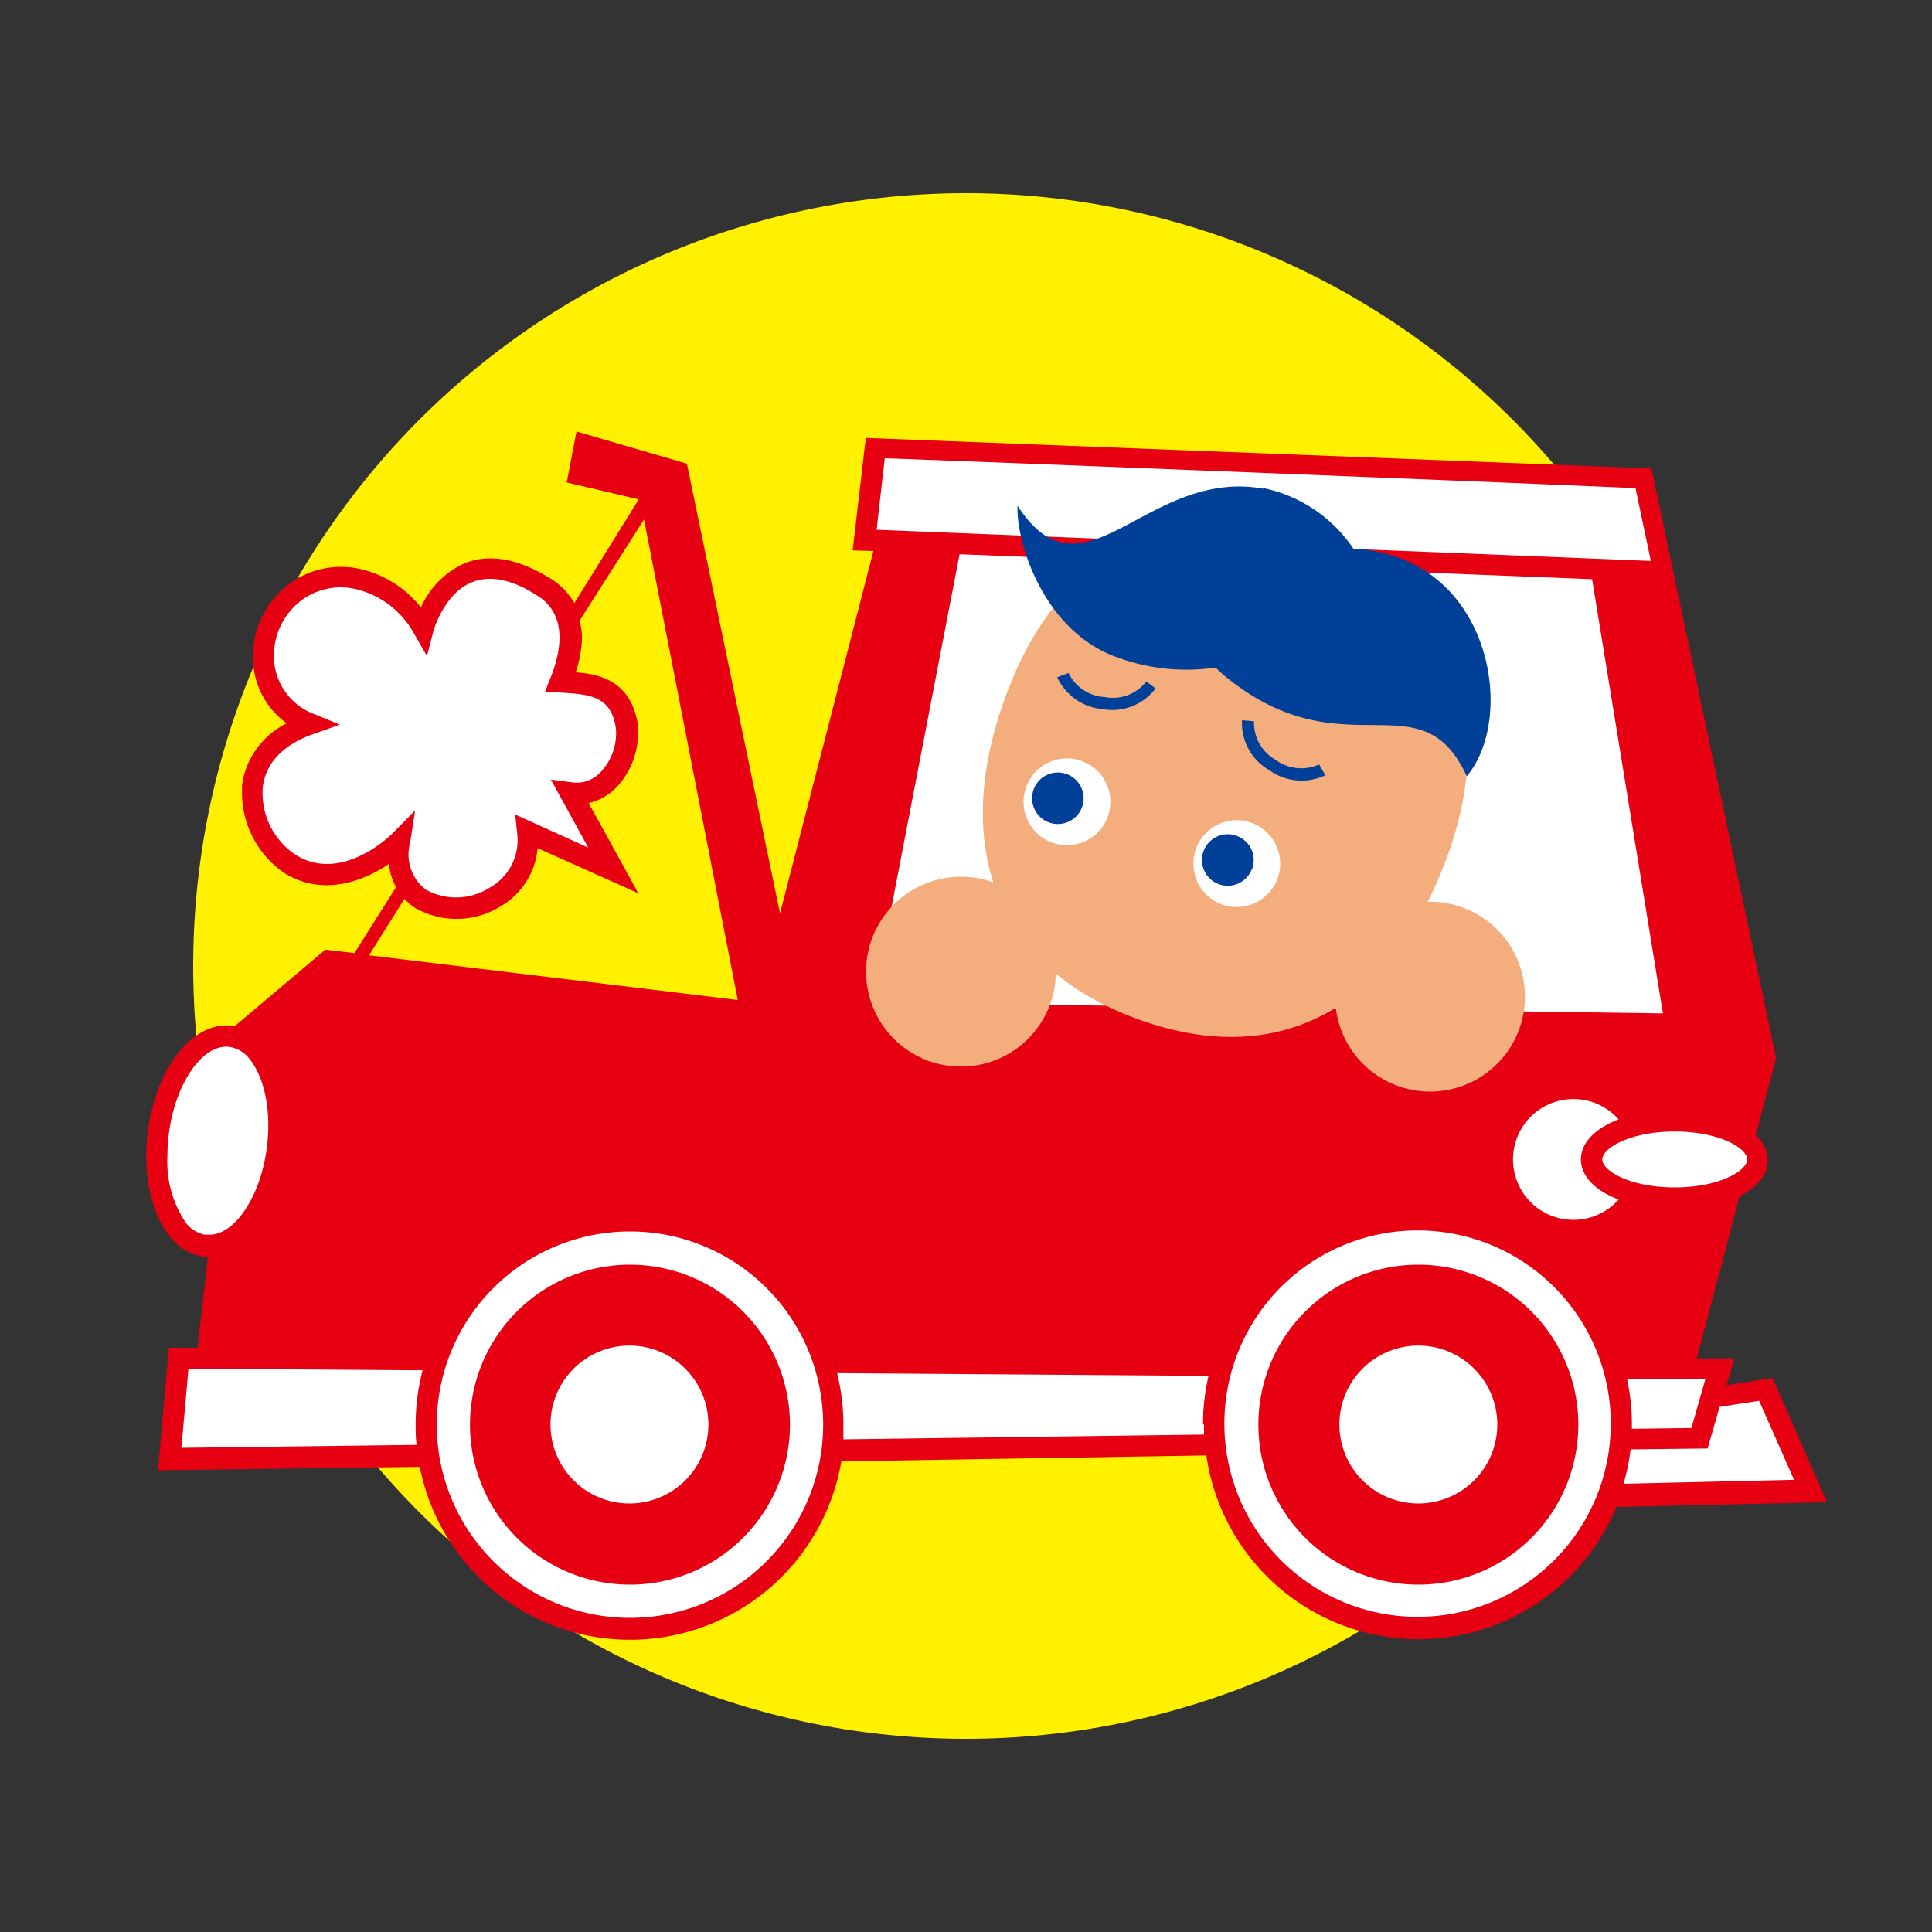
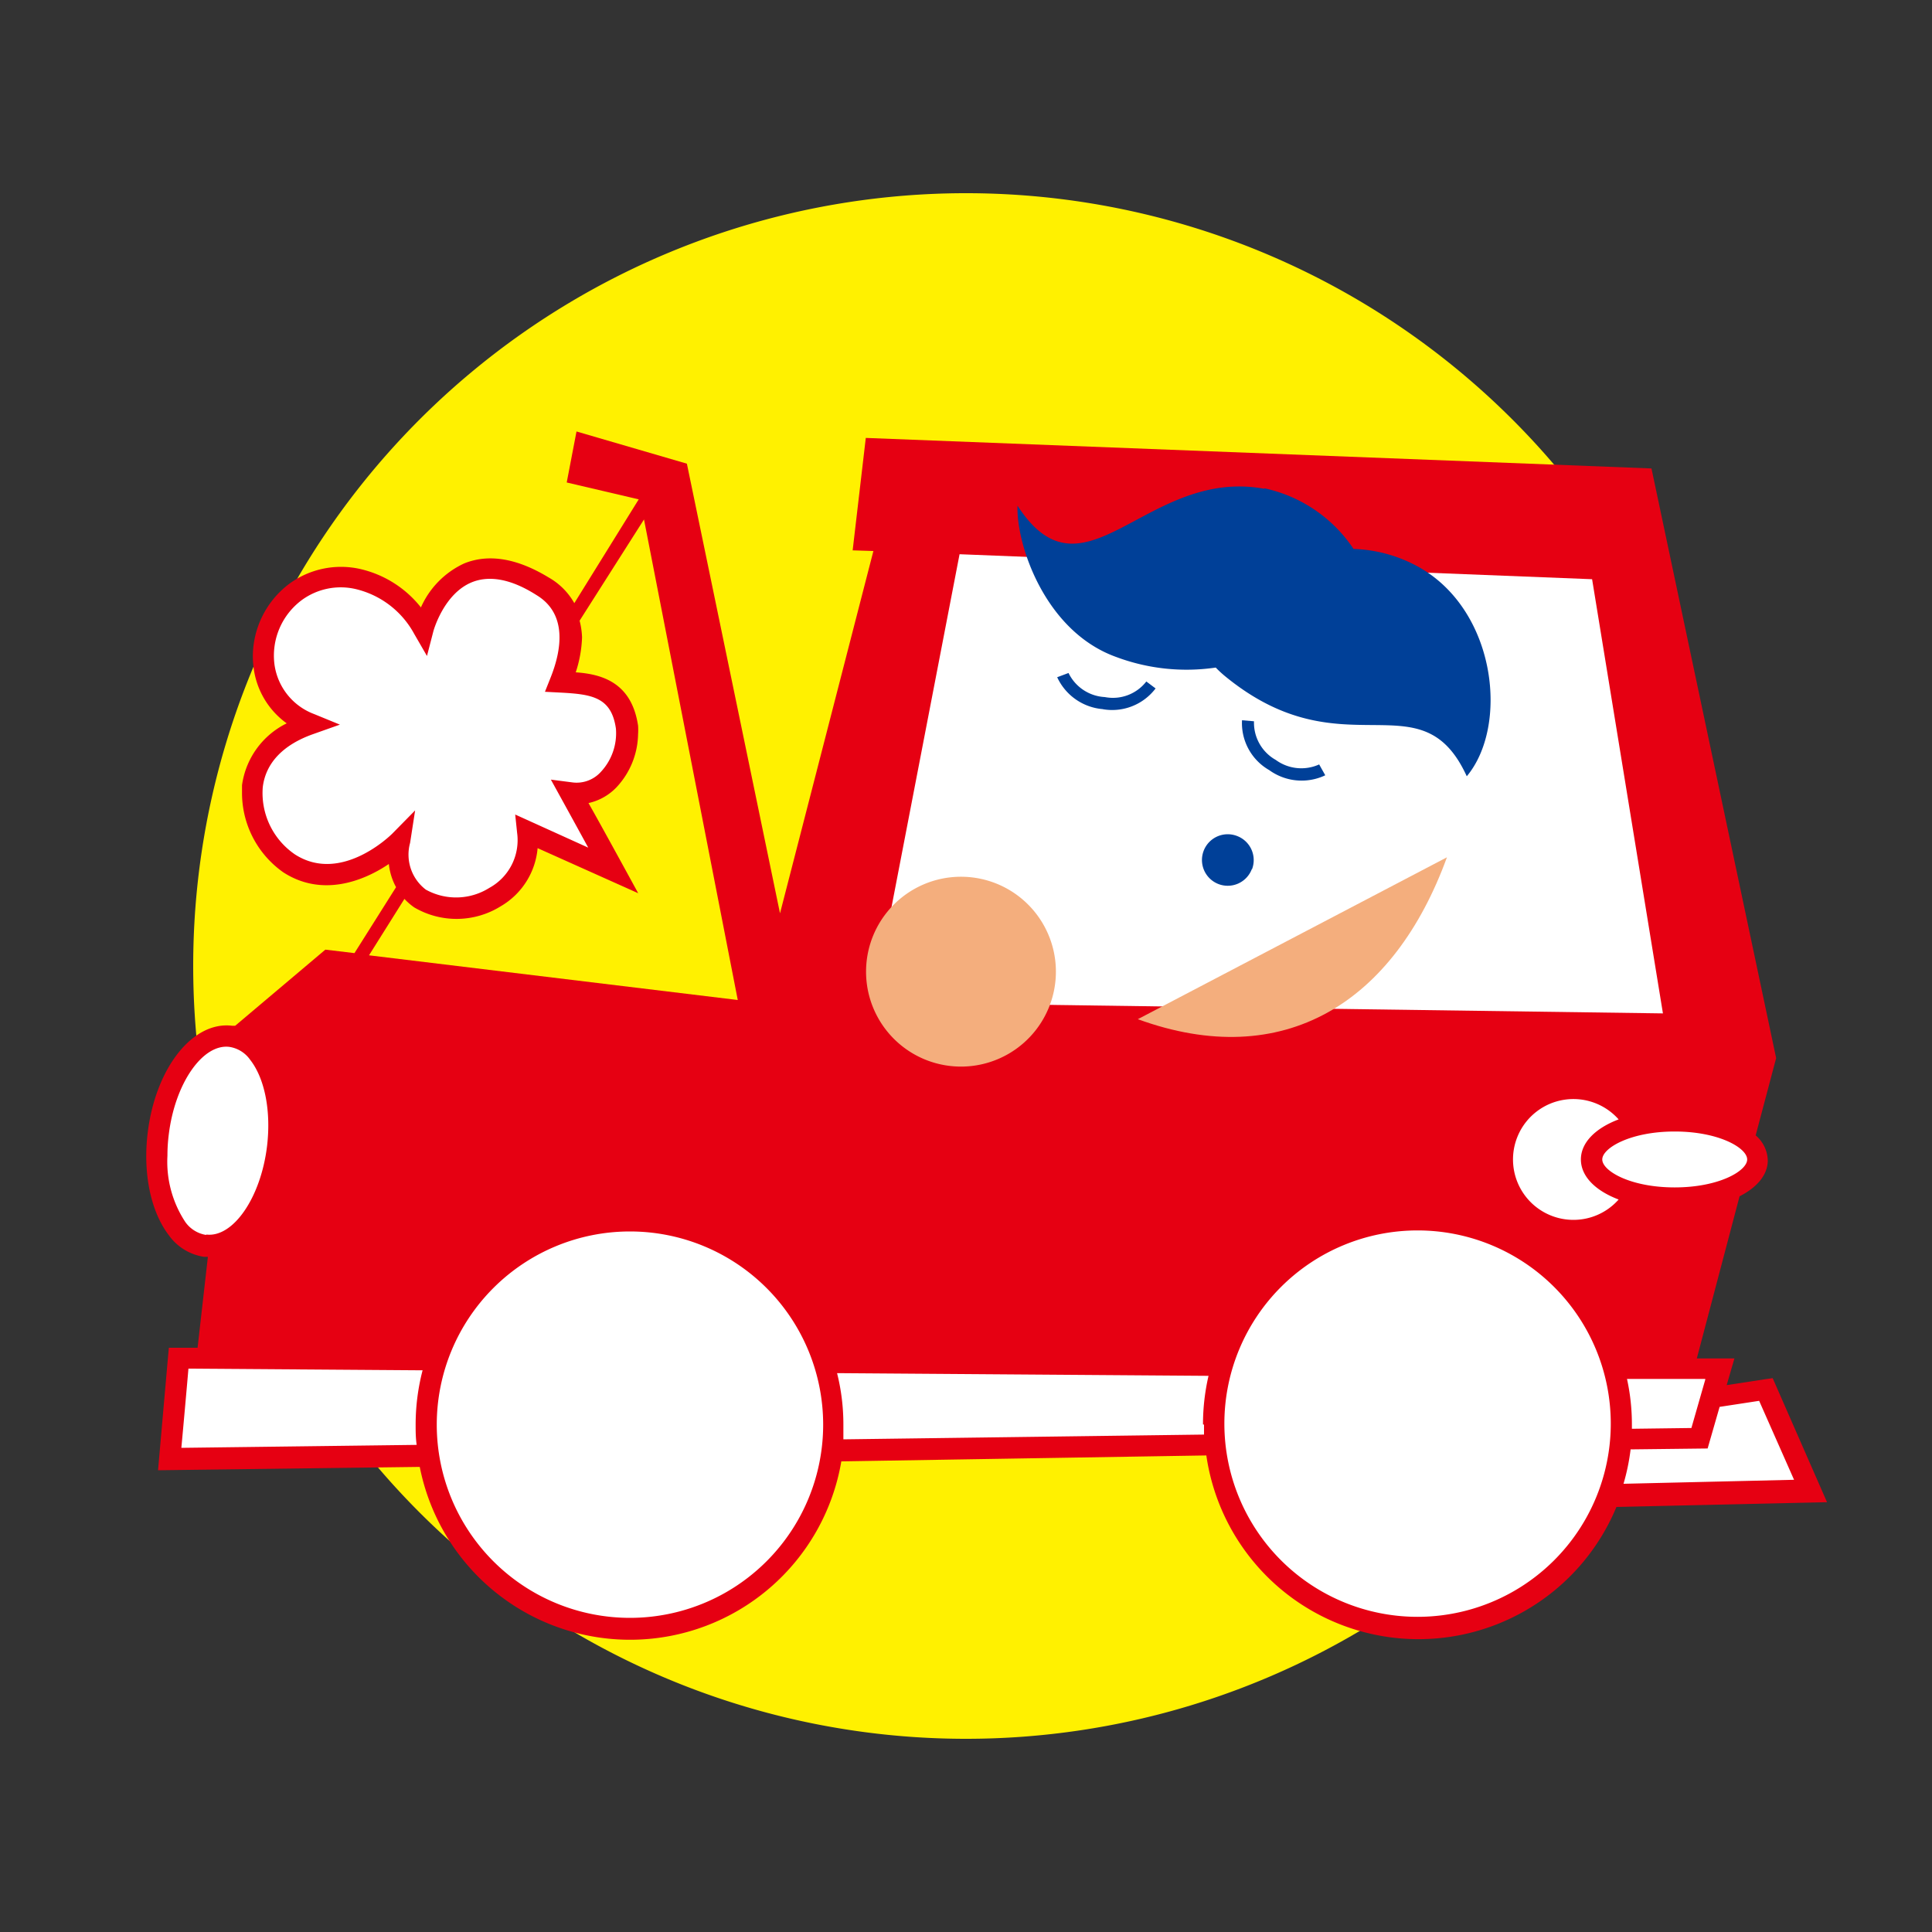
<svg xmlns="http://www.w3.org/2000/svg" viewBox="0 0 150 150">
  <rect x="0" y="0" width="150" height="150" fill="#333333" stroke="none" />
  <defs>
    <style>.cls-1{fill:#fff100;}.cls-2{fill:#e60012;}.cls-3{fill:#fff;}.cls-4{fill:#f4ae7d;}.cls-5{fill:#004098;}</style>
  </defs>
  <title>[Z]1</title>
  <g id="レイヤー_3" data-name="レイヤー 3">
    <path class="cls-1" d="M15,75a60,60,0,1,1,60,60A60,60,0,0,1,15,75" />
    <path class="cls-2" d="M66.2,42.73l1.61.05L60.56,70.91,53.33,36l-8.57-2.5L44,37.46l5.59,1.31-5,8.06a5.25,5.25,0,0,0-2-2c-2.45-1.49-4.65-1.85-6.54-1.09a6.78,6.78,0,0,0-3.37,3.42,8.4,8.4,0,0,0-4.79-3,6.79,6.79,0,0,0-5.45,1.18,7.09,7.09,0,0,0-2.81,5.6,6.8,6.8,0,0,0,.06.9,6.29,6.29,0,0,0,2.57,4.32,6.32,6.32,0,0,0-3.47,4.8c0,.23,0,.47,0,.7A7.55,7.55,0,0,0,22,67.73c2.94,1.9,6.12.75,8.19-.65a4.77,4.77,0,0,0,.56,1.8L27.52,74l-2.26-.27-7,5.91-.23,0c-3.06-.38-5.94,3.26-6.56,8.28-.39,3.17.23,6.15,1.65,8a4.11,4.11,0,0,0,2.72,1.66h.3l-.8,7.06H13.11l-.07.76-.77,8.75,20.32-.26a16.64,16.64,0,0,0,32.73-.43L93.66,113A16.64,16.64,0,0,0,125.5,117l16.35-.37L137.63,107l-.63.09-2.94.45.6-2.07-2.92,0,3.32-12.59c1.36-.69,2.19-1.67,2.19-2.79a2.65,2.65,0,0,0-.94-1.94l1.59-6-9.68-45.78L67.22,34ZM28.65,74.17l2.75-4.38a4.75,4.75,0,0,0,.76.66,6.49,6.49,0,0,0,6.72-.09,5.8,5.8,0,0,0,2.86-4.51l7.81,3.5s-3-5.5-3.86-7a4.28,4.28,0,0,0,2.17-1.22A6.18,6.18,0,0,0,49.54,57a4.89,4.89,0,0,0,0-.66c-.5-3.34-2.79-4-4.84-4.14a9.67,9.67,0,0,0,.49-2.71A5.91,5.91,0,0,0,45,48.19l5-7.86,7.28,37.31Z" />
    <path class="cls-3" d="M32.27,110.61c0,.53,0,1,.08,1.57l-18.27.23c.12-1.27.46-5.07.55-6.15l18.18.13a16.77,16.77,0,0,0-.54,4.22m16.64,15a15,15,0,1,1,15-15,15,15,0,0,1-15,15m44.57-15c0,.26,0,.52,0,.77l-28,.37c0-.38,0-.76,0-1.14a16.37,16.37,0,0,0-.49-4l28.84.21a16.69,16.69,0,0,0-.43,3.77m39-3.49-1.08,3.77-4.62.06c0-.11,0-.23,0-.34a16.46,16.46,0,0,0-.38-3.53l6.07,0m-22.33,18.47a15,15,0,1,1,15-15,15,15,0,0,1-15,15m16.52-13,6-.07.93-3.23,3.07-.47,2.71,6.13-13.24.31a16.63,16.63,0,0,0,.55-2.67M16,95.88a2.45,2.45,0,0,1-1.61-1A8.5,8.5,0,0,1,13,89.73a12.81,12.81,0,0,1,.1-1.62c.48-4,2.64-7.09,4.71-6.83a2.41,2.41,0,0,1,1.61,1c1.14,1.45,1.64,4,1.31,6.73-.49,4-2.64,7.09-4.71,6.84m114-8c3.44,0,5.63,1.28,5.63,2.17s-2.19,2.17-5.63,2.17-5.62-1.28-5.62-2.17,2.19-2.17,5.62-2.17m-7.83,6.86a4.69,4.69,0,1,1,3.48-7.8c-1.8.68-2.93,1.8-2.93,3.11s1.13,2.43,2.93,3.11a4.67,4.67,0,0,1-3.48,1.58" />
-     <path class="cls-3" d="M68.69,35.58c.69,0,45.19,1.74,58.29,2.32l1.19,5.65L68.06,41.13Z" />
    <polygon class="cls-3" points="123.61 44.97 129.11 78.68 67.79 77.83 74.5 43.03 123.61 44.97" />
-     <path class="cls-2" d="M48.92,98.19a12.42,12.42,0,1,0,12.41,12.42A12.42,12.42,0,0,0,48.92,98.19m0,18.54A6.13,6.13,0,1,1,55,110.61a6.13,6.13,0,0,1-6.13,6.12" />
-     <path class="cls-2" d="M110.12,98.19a12.42,12.42,0,1,0,12.42,12.42,12.42,12.42,0,0,0-12.42-12.42m0,18.54a6.13,6.13,0,1,1,6.13-6.12,6.13,6.13,0,0,1-6.13,6.12" />
-     <path class="cls-4" d="M112.34,66.56c-4.12,11.31-12.68,16.69-24,12.57s-14.41-13.73-10.29-25,12.07-15,23.38-10.9,15,12.07,10.9,23.38" />
+     <path class="cls-4" d="M112.34,66.56c-4.12,11.31-12.68,16.69-24,12.57" />
    <path class="cls-5" d="M98.16,37.91a11.14,11.14,0,0,1,6.93,4.71,11.1,11.1,0,0,1,5.28,1.53c5.84,3.48,6.74,12.26,3.51,16.12-3.57-7.8-9.57-.21-18.79-7.79a8.68,8.68,0,0,1-.7-.65A15.59,15.59,0,0,1,86.64,51c-5.53-2-7.75-8.75-7.64-11.74,5.18,8,10-3,19.16-1.31" />
    <path class="cls-3" d="M86,63.42a3.37,3.37,0,1,1-2-4.33,3.36,3.36,0,0,1,2,4.33" />
-     <path class="cls-5" d="M84,62.69a2,2,0,1,1-1.21-2.6A2,2,0,0,1,84,62.69" />
    <path class="cls-3" d="M99.19,68.21a3.37,3.37,0,1,1-2-4.32,3.38,3.38,0,0,1,2,4.32" />
    <path class="cls-5" d="M97.19,67.48A2,2,0,1,1,96,64.89a2,2,0,0,1,1.21,2.59" />
    <path class="cls-5" d="M85.61,55.06a4.23,4.23,0,0,0,4.11-1.61L89,52.91a3.28,3.28,0,0,1-3.22,1.21,3.33,3.33,0,0,1-2.82-1.87l-.88.33a4.29,4.29,0,0,0,3.58,2.48" />
    <path class="cls-5" d="M102.88,60.17l-.46-.82A3.36,3.36,0,0,1,99.05,59a3.31,3.31,0,0,1-1.69-3l-.93-.08a4.2,4.2,0,0,0,2.11,3.87,4.29,4.29,0,0,0,4.34.41" />
    <path class="cls-3" d="M30.46,64.72c-.16.16-4,3.92-7.57,1.61a5.77,5.77,0,0,1-2.49-5.2c.22-1.88,1.57-3.31,3.93-4.14l2.06-.73-2-.82a4.81,4.81,0,0,1-3.08-3.85,5.38,5.38,0,0,1,2.12-5,5.12,5.12,0,0,1,4.12-.87,7,7,0,0,1,4.6,3.48l1,1.73L33.65,49s.79-2.91,3-3.8c1.38-.55,3.07-.23,5,1,2.44,1.47,1.94,4.31,1.09,6.43l-.43,1.08,1.16.06c2.46.13,4,.33,4.35,2.8a4.4,4.4,0,0,1-1.18,3.37,2.53,2.53,0,0,1-2.24.8l-1.63-.21s1.93,3.5,2.9,5.28L40,63.24l.15,1.43A4.22,4.22,0,0,1,38,68.93a4.85,4.85,0,0,1-4.94.14,3.42,3.42,0,0,1-1.22-3.63l.39-2.52Z" />
-     <path class="cls-4" d="M116.82,81.94a7.37,7.37,0,1,1-1.23-10.35,7.38,7.38,0,0,1,1.23,10.35" />
    <path class="cls-4" d="M80.4,80a7.37,7.37,0,1,1-1.23-10.35A7.37,7.37,0,0,1,80.4,80" />
  </g>
</svg>